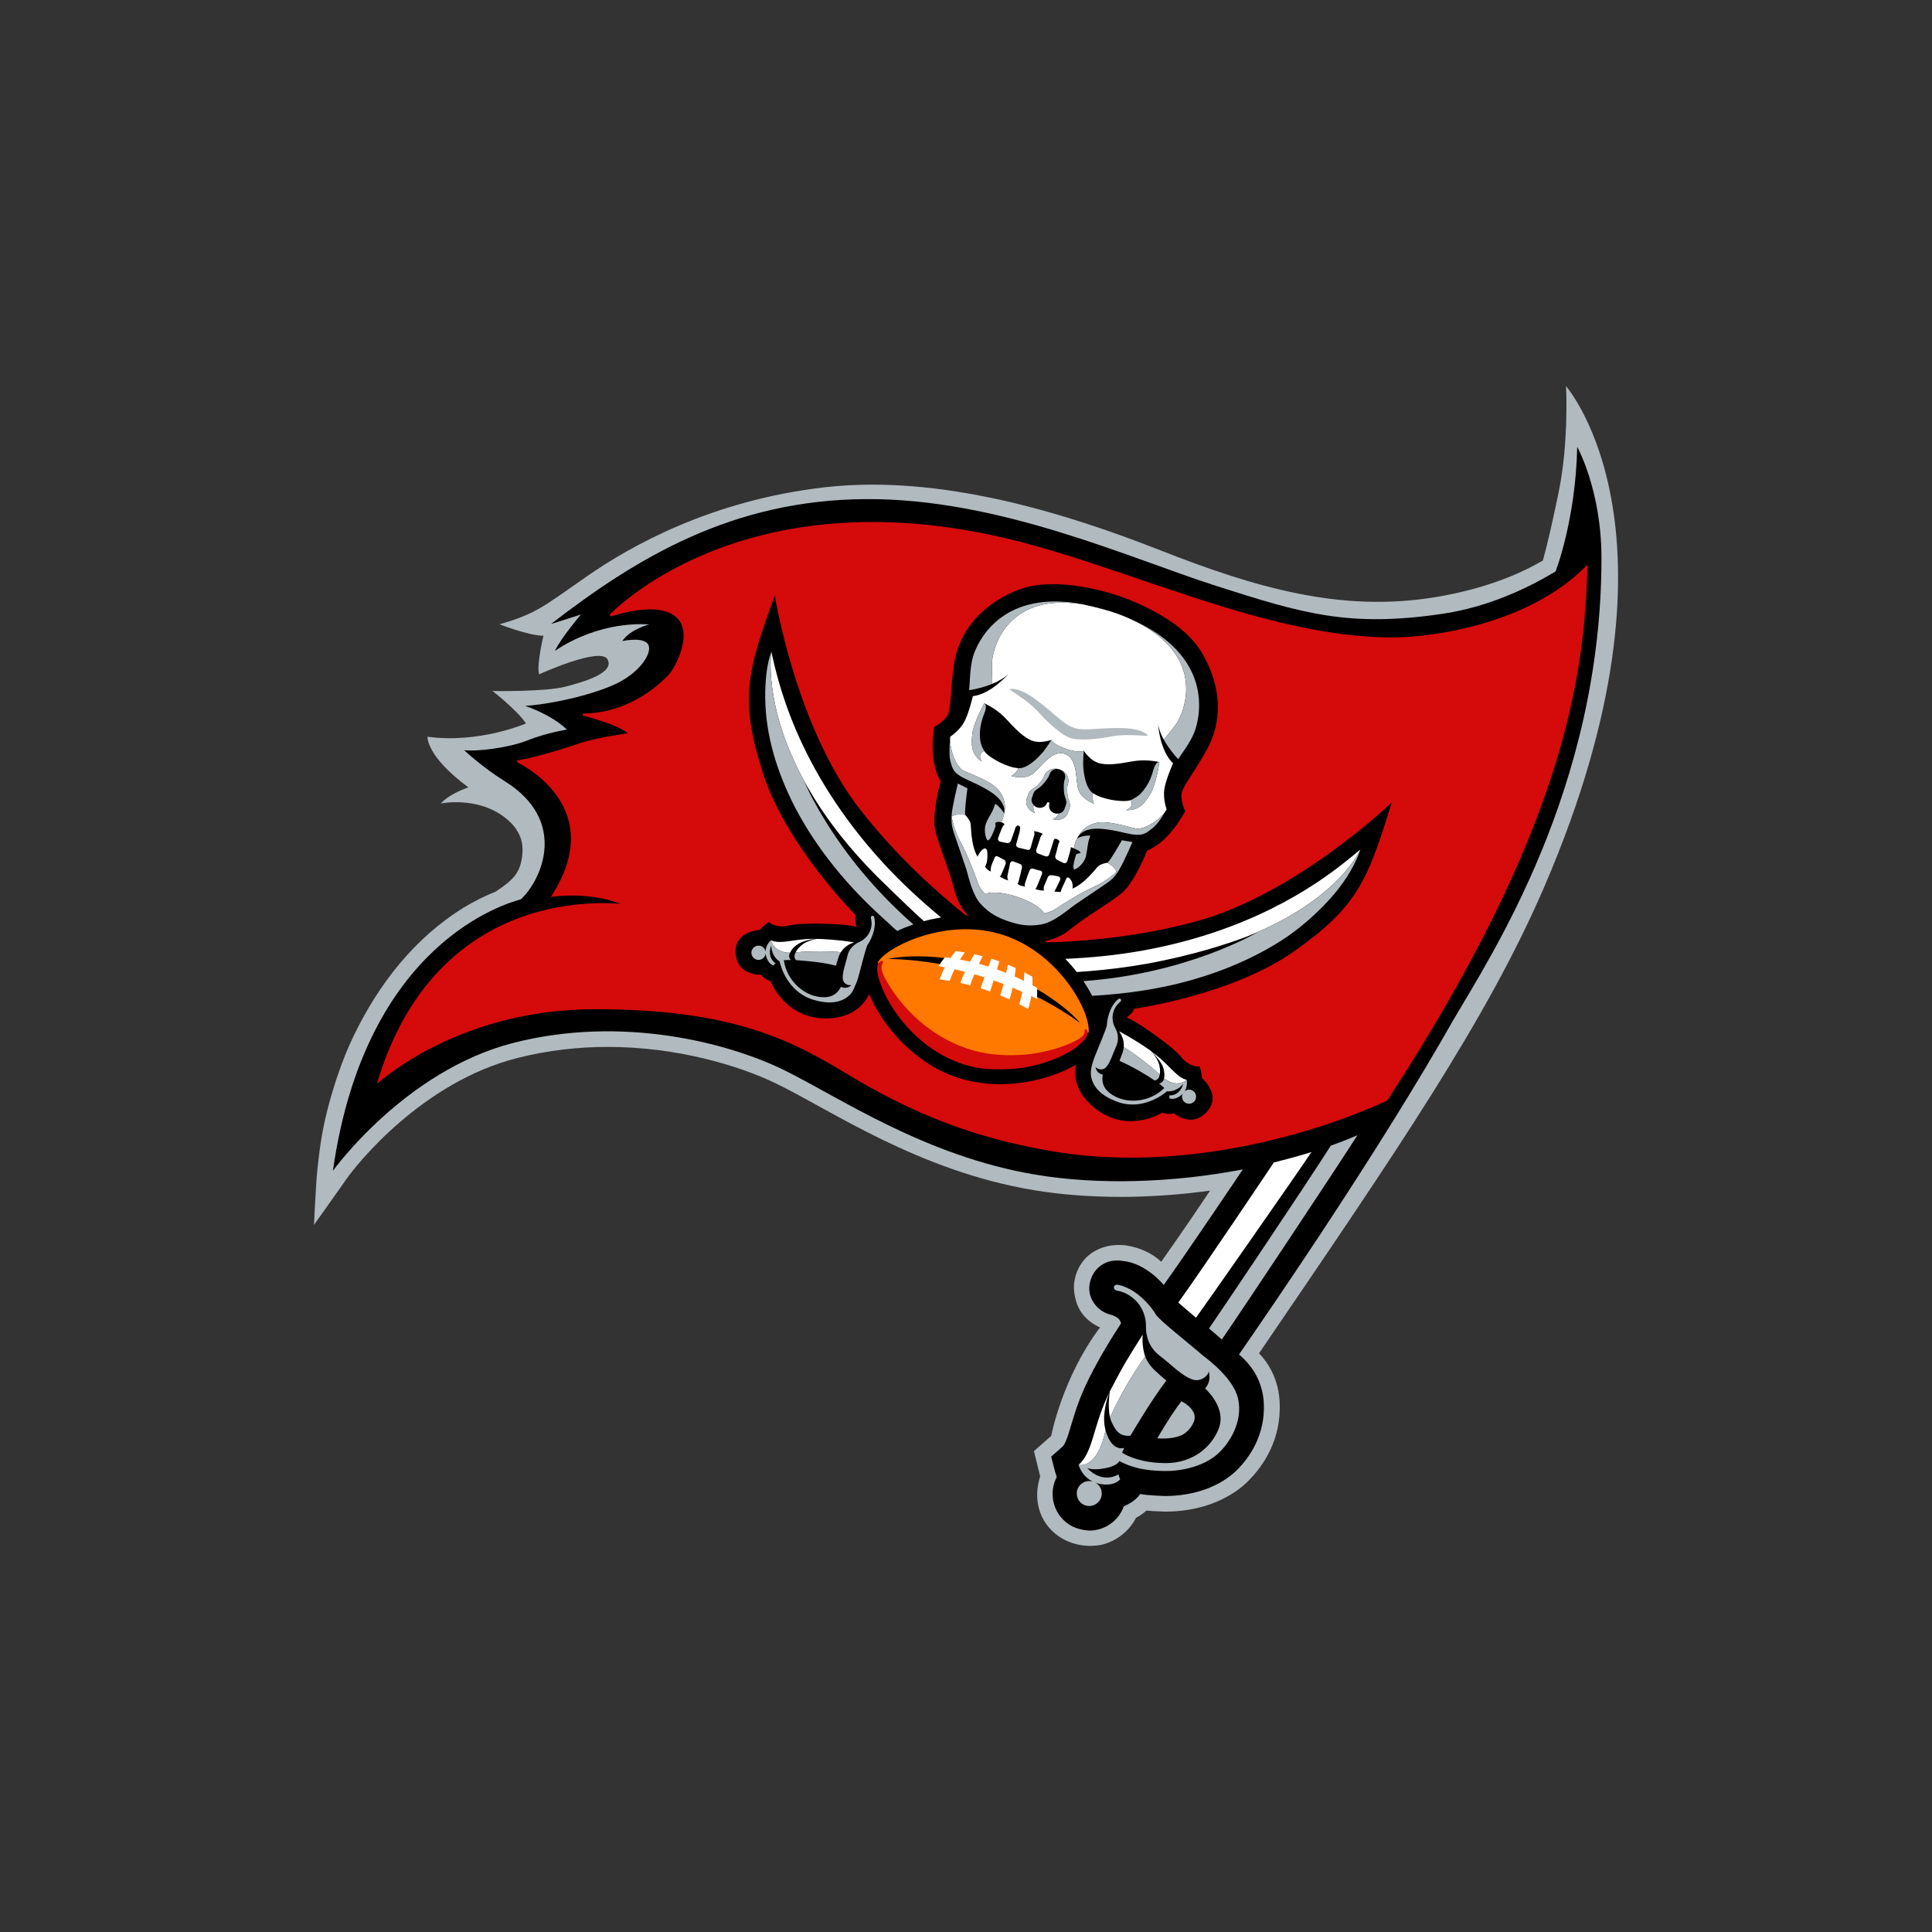
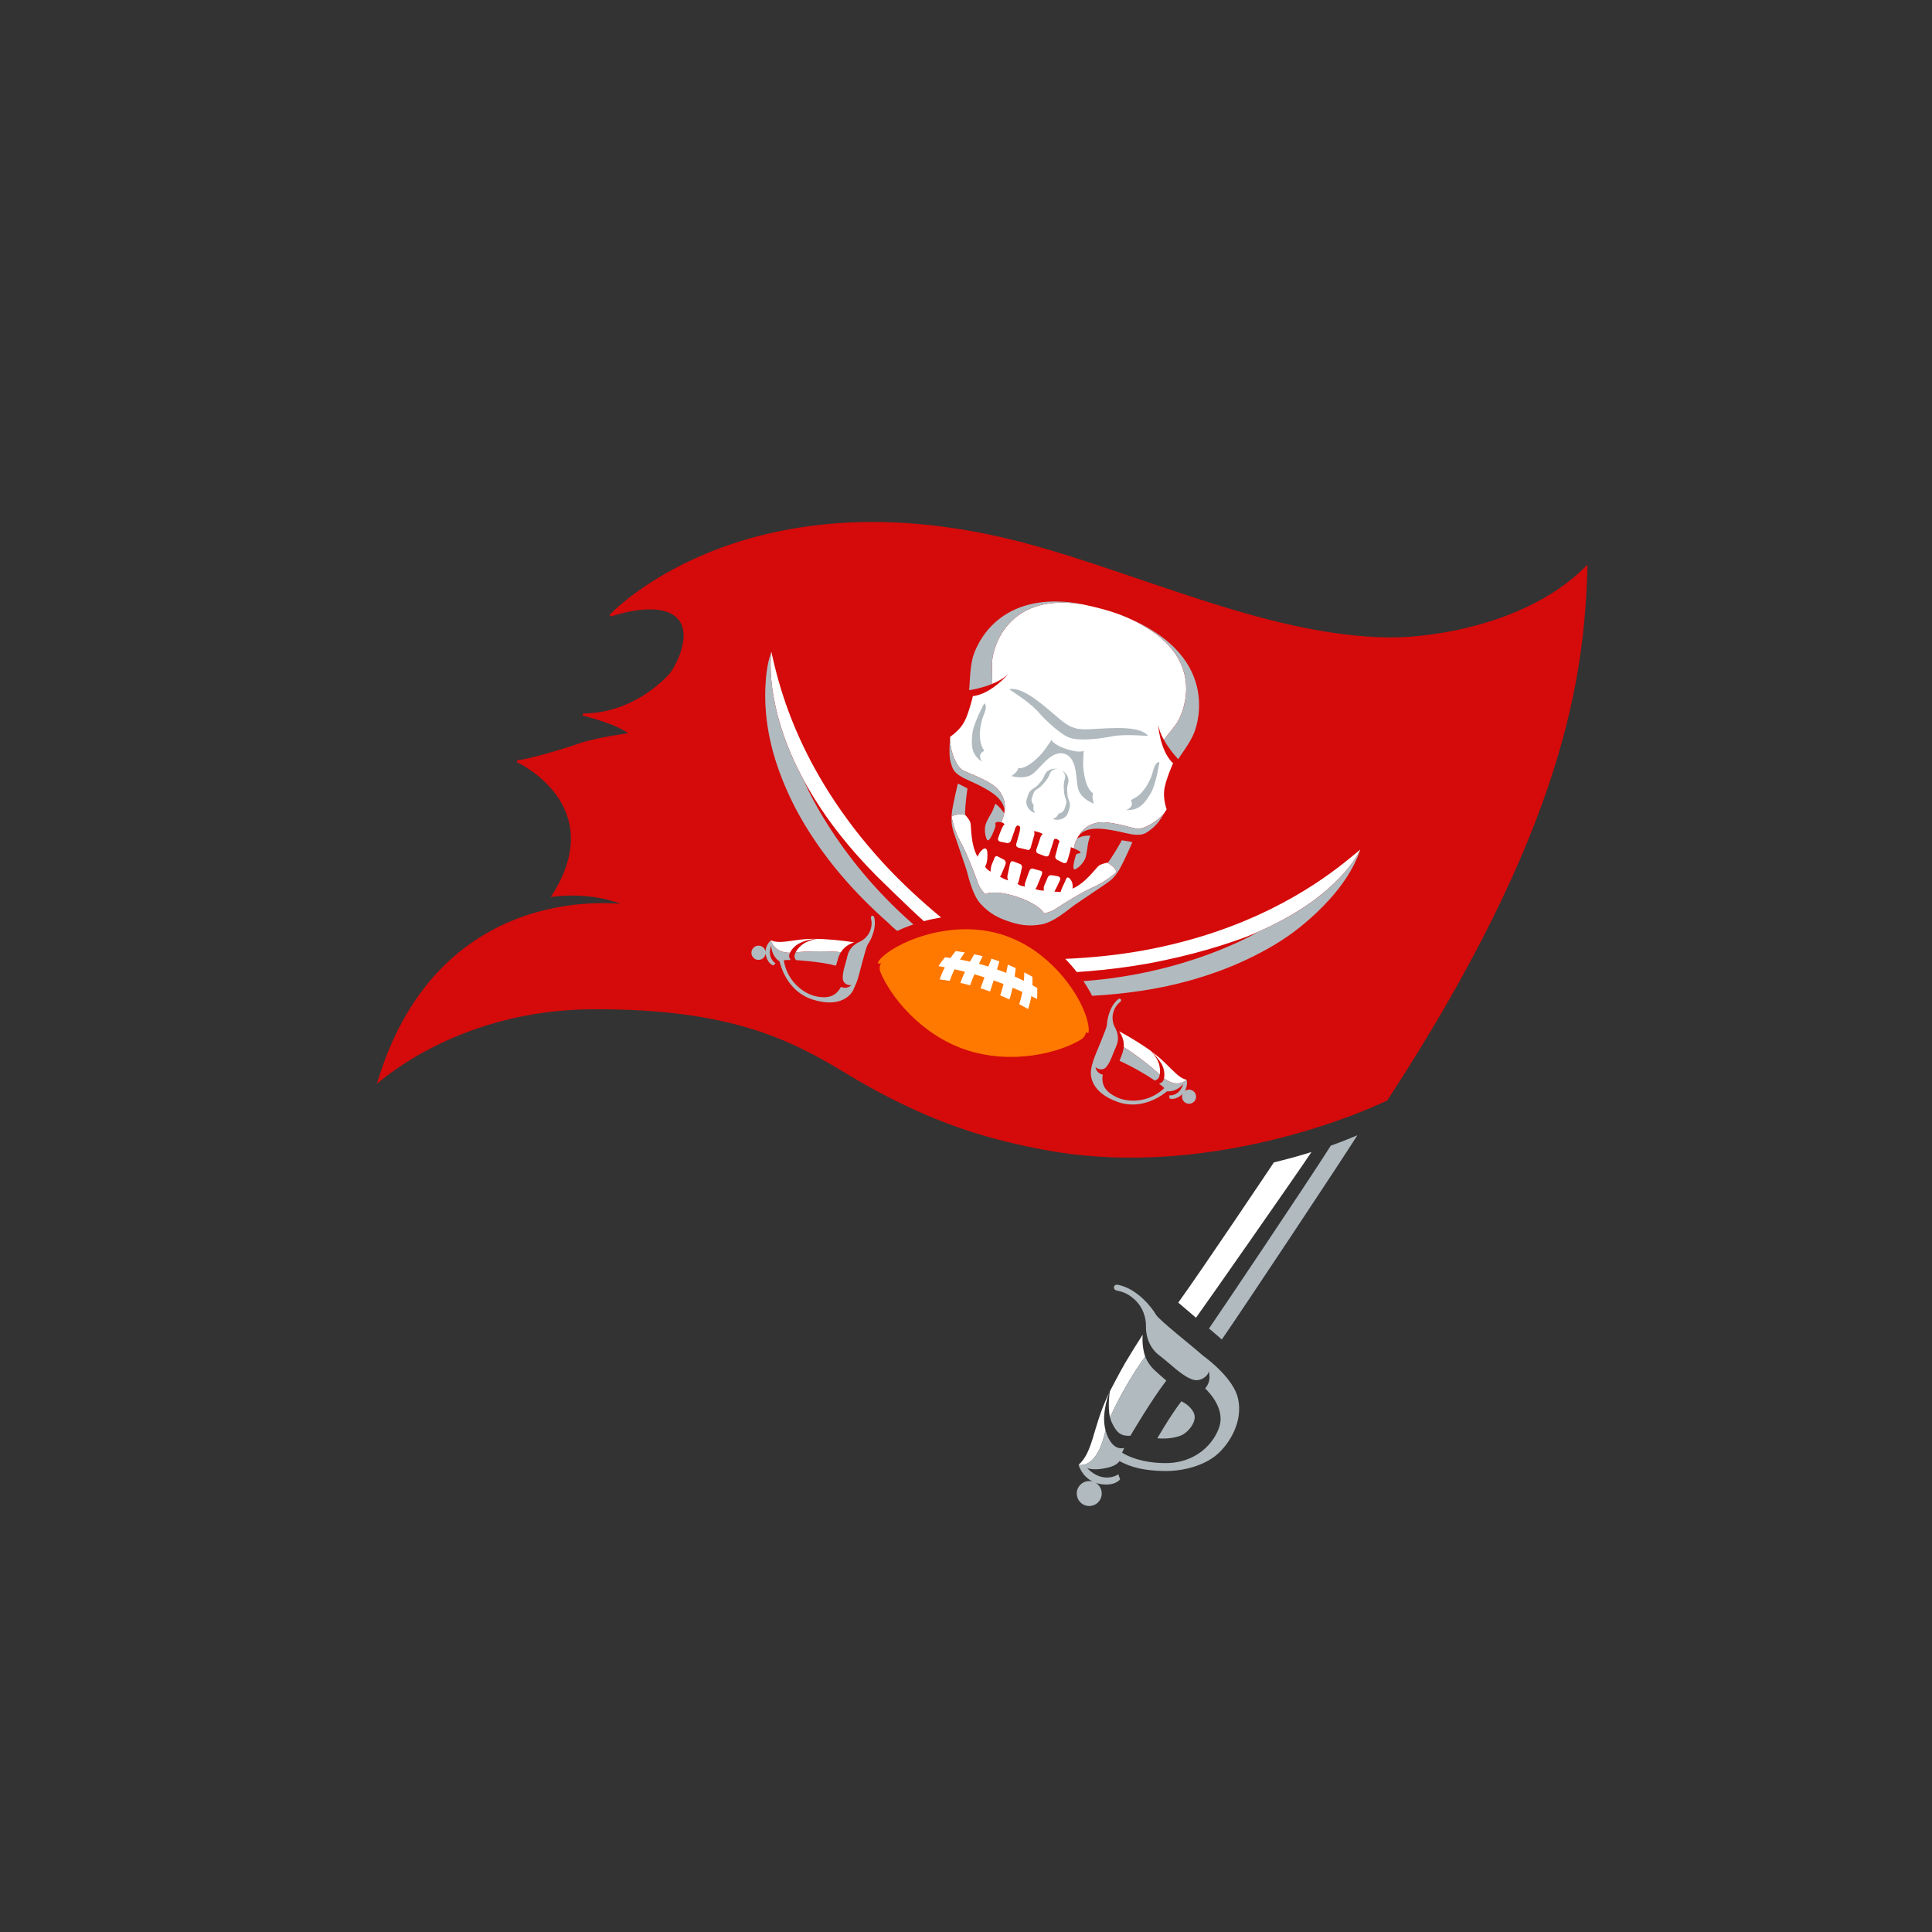
<svg xmlns="http://www.w3.org/2000/svg" width="100" height="100" preserveAspectRatio="xMidYMid slice" clip-rule="evenodd" fill-rule="evenodd" viewBox="0 0 560 400">
  <rect x="0" y="0" width="560" height="400" fill="#333333" stroke="none" />
-   <path d="m404.23 79.941s.63 11.512-1.545 22.05c-2.1 10.183-3.257 14.063-3.257 14.063-4.446 2.606-11.644 5.814-22.165 7.564-19.638 3.274-37.458-2-56.914-9.639-19.45-7.636-45.489-15.862-69.647-13.089-23.422 2.691-40.179 12.177-49.091 18.364-8.91 6.181-10.55 7.815-18.187 9.999 0 0 6.003 2.363 9.094 2.363 0 0-1.456 6.009-.911 8.003 0 0 12.728-5.819 14.183-3.091 1.456 2.73-4.547 4.552-8.726 5.637-4.18 1.095-15.097.905-15.097.905s5.12 3.963 6.927 6.715c0 0-9.65 4.202-20.382 2.746 0 0-.356 3.975 8.465 10.483-1.879.672-4.257 1.761-5.73 3.335 0 0 9.243-1.907 15.053 4.562 1.528 1.918 2.028 3.636 1.856 5.804-.316 3.93-1.824 5.43-5.526 7.876-2.117.862-4.369 1.939-6.541 3.268-10.222 6.286-17.697 15.847-22.944 26.766-2.273 4.732-4.091 10.226-5.374 15.215-1.284 5.013-1.757 9.462-2.057 12.243-.301 2.773-.712 11.516-.712 11.516s4.586-6.425 6.736-9.505c2.141-3.068 15.703-20.121 35.456-25.063 6.321-1.606 12.612-2.278 18.626-2.278 14.457-.011 27.37 3.913 35.013 7.654 11.095 5.369 29.32 18.043 53.215 22.005 5.624.928 11.688 1.388 17.974 1.388 6.031 0 12.273-.439 18.509-1.29-3.524 5.259-6.903 10.173-10.116 14.724-3.256-3.1-7.675-3.424-7.675-3.424-5.358-.506-8.043 2.757-8.043 2.757-1.083 1.172-1.896 2.696-2.212 4.492-.379 1.661.072 3.596.384 4.579 1.021 3.246 3.795 4.725 4.873 5.198-7.831 10.433-10.105 22.444-10.105 22.449l-3.574 3.153 1.29 5.225c-1.99 6.408 1.134 11.217 5.187 13.207 4.112 2.023 7.954.85 7.954.85 2.417-.678 4.608-2.202 6.098-4.437.227-.339.428-.684.605-1.028.835-.449 1.551-.955 2.163-1.5 1.129.127 4.019.216 4.019.216 5.925-.049 11.718-1.727 16.136-5.48 3.48-3.112 7.31-8.42 7.444-15.674 0-1.362.25-6.853-4.285-11.639 28.62-42.02 47.202-69.073 59.063-96.6 31.426-72.959 4.619-103.379 4.503-103.639" fill="#b1babf" />
-   <path d="m406.546 92.505c-.316 15.218-4.486 25.819-4.486 25.819-5.958 3.568-14.089 7.376-23.378 8.755-19.403 2.867-28.936-.034-46.906-5.781-17.96-5.747-44.913-18.148-72.575-17.964-27.669.178-47.42 12.19-65.11 25.853.271-.083 4.613-1.439 6.18-1.956 0 0-4.129 4.846-5.386 7.543 0 0 8.232-6.153 19.532-5.497 0 0-3.93.983-5.569 3.441 0 0 4.586-.99 5.403.816.823 1.801-1.962 5.897-7.037 8.188-5.074 2.295-13.267 4.096-18.509 4.424 0 0 5.247 1.64 8.683 4.914 0 0-4.002.572-8.353 2.29-3.624 1.435-10.156 2.295-12.941 1.968 0 0 3.814 3.569 8.355 6.387 13.296 8.249 7.681 20.477 3.401 24.484-2.818.799-32.192 8.793-38.924 56.215 0 0 14.885-20.765 37.424-26.501 22.545-5.737 44.4 0 55.872 5.596 11.472 5.603 29.231 17.893 52.314 21.723 12.695 2.107 27.981 1.723 42.776-1.106-.239.367-11.527 17.159-16.379 23.929 0 0-3.602-4.524-8.478-4.975 0 0-2.045-.411-3.701.451v.006c-1.462.672-2.713 2.112-3.119 4.107-.411 2.023.322 3.591 1.278 4.702.911 1.062 2.057 1.6 2.985 1.85.829.201 1.979.706 2.196 1.801-2.223 3.424-5.27 8.372-7.465 13.152-1.723 3.763-2.547 6.992-3.236 9.166-.65 2.229-1.227 3.102-1.417 3.212l-2.34 2.062s.896 3.619 1.151 4.225c-.568 1.079-.85 2.268-.856 3.441v.066c0 2.458 1.212 4.869 3.413 6.321 1.718 1.184 4.202 1.256 4.202 1.256 2.451 0 4.858-1.212 6.308-3.391.35-.527.619-1.083.812-1.64 1.763-.716 2.846-1.718 3.407-2.54 1.307.301 5.109.417 5.264.417 5.314-.038 10.349-1.562 14.034-4.702 2.962-2.651 6.198-7.187 6.302-13.262 0-1.085.329-6.798-5.157-11.334 4.74-6.853 10.565-15.396 16.691-24.662 11.389-17.259 20.704-32.255 27.792-44.774 7.416-12.729 30.616-47.698 30.566-95.577-.023-13.951-5.019-22.912-5.019-22.912l-.001-.003z" />
  <path d="m367.874 132.195c-26.696-.161-55.609-15.18-81.26-20.906-54.056-12.061-80.247 16.164-80.261 16.176.006-.006 8.76-3.191 13.173-.323 4.797 3.119.566 11.161-.979 12.767-4.435 4.619-10.811 8.033-17.854 8.033 0 0 7.454 1.79 9.866 4.007 0 0-6.914.905-10.683 2.212-3.763 1.312-11.133 3.441-12.767 3.441 0 0 19.416 8.876 7.365 27.837 0 0 8.427-1.29 15.447 2.079 0 0-38.465-6.209-51.476 36.244 4.903-4.041 20.304-14.907 44.285-15.025 28.947-.127 41.366 6.531 52.866 13.496 17.53 10.627 30.786 13.773 40.859 15.653 28.943 5.403 58.009-4.331 70.601-10.2 36.558-56.013 40.766-87.647 41.387-110.238-11.811 11.889-31.606 14.801-40.576 14.746" fill="#d50a0a" stroke="#d50a0a" stroke-width=".438" />
-   <path d="m327.463 190.815c-11.845 3.185-23.162 4.102-30.727 4.302l-.362-.267c1.818-.371 3.524-1.106 5.009-2.295 3.763-3.013 7.931-5.302 10.722-7.526 2.801-2.223 5.397-8.933 5.397-8.933 4.696-1.801 7.887-8.177 7.887-8.177s-.74-1.411-.807-3.129c-.072-1.723 2.607-4.63 5.391-9.788 2.785-5.153 3.397-12.211-1.206-19.965-4.579-7.715-17.214-11.688-17.325-11.722-.11-.04-12.584-4.486-20.886-1.095-8.349 3.407-12.118 9.399-13.008 15.191-.888 5.791-.511 9.726-1.6 11.06-1.095 1.329-2.534 2.013-2.534 2.013s-1.295 7.009 1.362 11.266c0 0-1.979 6.921-1.09 10.383.89 3.458 2.829 7.798 4.014 12.468.477 1.89 1.439 3.54 2.701 4.947l-.405-.006c-5.928-4.728-14.438-12.315-22.004-22.047-13.256-17.051-17.575-44.191-17.575-44.191-5.825 15.93-7.293 21.533-2.496 36.64 4.797 15.108 19.265 29.559 19.265 29.559-.35.84.161 2.384.161 2.384s-2.112-.644-8.482-.655c-6.37-.017-5.158.667-7.109.562-1.951-.106-2.507-.912-2.507-.912-.983.49-1.905 1.623-1.905 1.623-.929.1-5.492.623-5.009 5.103.489 4.48 5.17 4.202 5.17 4.202.845.968 2.072 1.379 2.072 1.379s2.763 7.298 10.728 7.643c6.921.299 9.154-3.92 9.622-5.031.178.422.379.856.589 1.295 1.407 2.874 3.564 6.064 6.482 8.955 2.913 2.884 6.603 5.486 11.061 6.988 6.786 2.256 13.618 1.561 18.97-.117 1.985-.623 3.918-1.428 5.721-2.462-.312 1.506-.634 5.869 4.702 9.548 6.558 4.53 13.161.373 13.161.373s1.229.417 2.49.15c0 0 3.568 3.047 6.658-.233 3.085-3.28-.233-6.448-.911-7.088 0 0-.062-1.462-.551-2.445 0 0-.922.305-2.545-.784-1.623-1.095-.244-.905-5.331-4.736-5.092-3.829-7.164-4.596-7.164-4.596s1.339-.922 1.566-1.801c0 0 20.261-2.797 33.2-11.951 12.934-9.16 15.146-14.519 20.104-30.737 0 0-19.816 19.042-40.677 24.656" />
  <path d="m287.829 193.844c-11.022-3.695-22.973 1.766-25.6 5.084-.106.136-.206.277-.291.427l-.032.058c.777-.637 1.638-.76 1.638-.76-1.364.631-1.304 1.994-1.071 2.499 1.987 4.862 8.194 12.847 17.535 15.982 9.516 3.192 19.399.61 23.826-2.181.516-.364 1.198-1.284.533-2.54 0 0 .52.531.791 1.381.116-.826-.065-1.997-.524-3.367-1.775-5.28-7.69-13.522-16.81-16.583" fill="#ff7900" stroke="#ff7900" stroke-width=".438" />
  <path d="m300.189 124.766c-12.245-.155-14.754 9.837-14.803 12.451-.038 2.105.1 3.53.034 4.374 1.244-.511 2.444-1.175 3.362-2.057-.212.244-3.67 4.18-7.364 4.597 0 0-.812 3.56-1.802 5.36-.977 1.806-2.892 3.04-2.892 3.04-.184 2.544 1.187 6.23 2.715 6.996 1.524.767 5.596 2.11 7.179 3.915 1.579 1.806 1.625 3.725 1.258 5.086-.117.561-.363 1.226-.558 1.71l.133.032c.333.117.52.347.513.469 0 0-.178.109-.311.315-.128.205-.35.734-.411.88-.223.549-.384.994-.575 1.545l-.011.049c-.176.528.356.712.356.712l.061.021c.428.078.891.174 1.368.274 0 0 .64.117.856-.456.205-.606.384-1.107.611-1.713l.044-.104v-.006l.017-.038s.14-.418.202-.668c.055-.233.299-.634.521-.634.233 0 .549.113.515.585-.034.473-.127.784-.144.839l-.011.066c-.21.744-.64 2.311-.64 2.311-.205.6.453.788.453.788.4.112.997.206 1.42.333l.082.017s.501.164.679.097c.182-.068.299-.347.333-.436.028-.089.695-2.417.767-2.667.051-.189.028-.566-.072-.782.034.004.64.112.979.223.284.1.661.25.85.394-.289.144-.477.623-.494.689l-.014.023-.143.455-.706 2.102c-.034.172-.068.599.432.788l.08.028c.417.155.943.343 1.332.498 0 0 .128.049.291.049.193 0 .432-.072.542-.405.1-.305.33-.983.529-1.6.195-.61.373-1.165.378-1.233.006-.116.143-.336.226-.408.227-.017.395.02.552.097.182.089.393.316.477.4-.123.21-.318.751-.367 1.045-.04.25-.333 1.32-.472 1.82l-.044.141-.011.055-.006.038c-.079.517.421.778.421.778.445.212.871.418 1.261.613l.061.021s.534.172.712-.356l.021-.038c.179-.556.321-1.017.474-1.583l.121-.469.023-.121c.01-.04.088-.316.11-.489l.011-.234.64.268c.14-1.168.64-2.042.64-2.042.112-.267.273-.494.445-.7l-.011.006c.638-1.1 1.8-2.187 3.728-2.587 2.351-.483 6.405.894 8.089 1.206 1.483.271 4.246-1.341 5.824-3.202l.487-.767s-.788-2.139-.481-4.172c.311-2.028 1.806-5.367 1.806-5.367-2.779-2.633-3.099-8.113-3.099-8.113.172 1.111.621 2.224 1.204 3.269.489-.74 1.437-1.747 2.494-3.214.75-1.049 2.118-3.893 2.118-7.371 0-3.956-1.768-8.742-8.208-12.659l-.072-.044-.244-.147c-.829-.5-1.651-.938-2.422-1.31-.356-.172-.702-.326-1.029-.476-.333-.145-.648-.281-.949-.404l-.651-.253-.449-.174c-.494-.184-.908-.316-1.207-.411l-.176-.061c-.611-.195-2.952-.901-5.868-1.507-1.484-.253-2.854-.378-4.12-.394zm-60.496 10.182s-1.769 11.057 6.813 26.777l.614 1.107c.402.652.905 1.529 1.553 2.59 3.109 4.979 7.244 10.33 12.779 15.903.018.017 6.899 6.806 9.832 9.391 1.135-.311 2.327-.566 3.561-.767-4.086-3.38-8.112-7.08-11.793-11.067-18.606-20.156-22.161-38.901-23.357-43.934h-.001zm39.045 33.669c-.597.007-1.302.106-1.737.469 0 0 .504 2.786 1.869 5.234 1.363 2.448 2.988 6.745 3.591 8.48.247.713.729 1.521 1.519 2.331 1.084-.603 3.742-.414 6.635.559 2.769.931 4.931 2.296 5.552 3.403.995-.184 1.783-.515 2.364-.901 1.529-1.021 5.412-3.468 7.981-4.597 2.564-1.13 4.647-3.047 4.647-3.047-.21-.916-1.452-1.692-1.878-1.937-.256.047-1.268.25-1.776.624-.58.428-2.693 3.568-5.457 4.749.261-1.555-.743-2.358-1.001-2.33-.256.03-.46.64-.513.794-.054.157-.587 1.206-.77 1.699-.182.494-.127.532-.127.532-.445-.011-.89-.037-1.329-.072.422-.798.802-1.591 1.158-2.382.257-.661-.448-.802-.448-.802l-.006-.006c-.394-.061-.786-.128-1.18-.202h-.044c-.493-.088-.791.222-.854.411l-.15.373c-.179.436-.374.871-.562 1.308l-.028.073c-.223.551-.035 1.01-.035 1.01-.154-.01-.52.003-1.137-.119-.292-.058-.683-.232-.683-.232.217-.178.35-.515.35-.515h.003l1.001-2.451s.24-.644-.179-.767c-.566-.141-1.13-.298-1.69-.466-.425-.09-.61.261-.657.374l-.289.729-.642 1.837-.003.021c-.133.393-.031.764-.031.764s-.544-.112-.83-.188c-.288-.076-.719-.377-.719-.377.069-.072.152-.267.212-.405.261-.912.507-2.053.726-3.006.016-.134.02-.529-.381-.698-.477-.175-.955-.359-1.423-.552-.417-.131-.599.21-.664.414-.189.863-.412 1.896-.555 2.645-.059.525.179.894.179.894-.22-.055-.668-.249-1.027-.4-.234-.099-.755-.442-.755-.442.267-.024.419-.59.419-.59.298-.614.496-1.149.729-1.731l.03-.08.02-.052c.23-.618-.202-.946-.273-.998-.62-.309-1.317-.676-1.324-.676-.354-.189-.592.064-.666.306-.247.696-.631 1.326-.764 2.091-.062.433-.028.738-.028.738-.846-.402-1.155-1.039-1.155-1.039.201-.241.47-1.094.477-1.892.008-.799.058-1.545-.315-1.809-.374-.265-.995.405-1.316.88-.318.473-.394.75-.394.75v.061c-1.501-2.605-1.292-6.395-1.492-7.09-.208-.692-1.087-1.617-1.087-1.617s-.491-.086-1.09-.08l.004-.003zm82.906 7.259c-.021.041-.707.607-1.812 1.502-.474.391-.993.812-1.581 1.278-6.439 5.085-19.865 14.23-41.733 18.16-5.301.952-10.7 1.474-15.96 1.707.866.895 1.658 1.805 2.379 2.729 0 0 2.3-.167 2.618-.193 3.969-.333 7.937-.816 11.858-1.525 9.7-1.751 17.034-4.23 20.518-5.539.815-.322 1.591-.652 2.352-.983 17.135-7.433 21.255-16.895 21.359-17.137l.001.001zm-113.266 18.499c-1.265.006-2.53.131-3.783.306-1.11.154-2.176.347-3.202.339-.326-.001-.641-.025-.946-.083-.288-.054-.568-.136-.843-.253.011.045.609 2.575 3.951 2.575l.169-.295c.319-.604.947-1.18 1.535-1.522l.017-.011c1.027-.617 2.638-.993 3.657-1.048zm.709.008c-.908.175-1.95.503-2.68.981-.846.549-1.394 1.234-1.682 1.82 2.773-.328 8.029-.26 9.357-.03l.03-.031c.767-1.211 1.902-1.752 2.728-2.026-1.375-.219-2.986-.404-4.372-.527-.689-.062-1.378-.11-2.069-.144-.438-.021-.875-.035-1.313-.044zm28.789 2.518c-.384.465-.746.945-1.086 1.439-.385-.055-.768-.104-1.145-.148l-.113.143c-.325.408-.64.829-.94 1.264l-.287.425c.435.075.877.154 1.32.24-.419.803-.779 1.641-1.063 2.512.688.086 1.375.185 2.06.304.287-.827.626-1.625 1.008-2.399.707.155 1.425.325 2.146.507-.343.754-.659 1.526-.94 2.32.676.148 1.354.309 2.021.487.274-.775.569-1.536.875-2.283.692.198 1.387.409 2.087.631-.268.748-.535 1.505-.796 2.273.661.205 1.316.426 1.968.661.254-.77.5-1.538.737-2.297.693.244 1.374.497 2.046.757-.206.781-.432 1.566-.682 2.352.641.261 1.276.541 1.906.832.254-.808.473-1.62.654-2.431.686.287 1.357.58 2.016.88-.162.854-.373 1.703-.644 2.543.616.319 1.226.654 1.823 1.001.302-.877.524-1.771.674-2.676.405.196.803.397 1.197.596l.021-.452c.024-.522.028-1.042.017-1.559l-.006-.275c-.328-.189-.661-.374-1.001-.561.024-.585.023-1.172-.003-1.759-.563-.321-1.12-.624-1.675-.912-.01.582-.041 1.169-.09 1.754-.618-.306-1.252-.609-1.903-.899.086-.58.16-1.161.216-1.737-.545-.256-1.087-.491-1.631-.717-.102.565-.216 1.135-.339 1.71-.623-.251-1.258-.493-1.906-.723.168-.563.329-1.123.486-1.673-.542-.196-1.089-.378-1.641-.549-.208.534-.414 1.076-.62 1.627-.658-.205-1.312-.394-1.961-.568.25-.535.505-1.062.767-1.577-.568-.145-1.145-.28-1.733-.405-.305.497-.6 1.007-.885 1.528-.698-.158-1.389-.298-2.07-.422.316-.507.651-1 1.001-1.478-.616-.103-1.244-.199-1.886-.281zm33.826 16.605c.491.713 1.082 1.882.966 3.307 1.192.617 5.426 3.731 7.44 5.669.123-.642.1-1.519-.246-2.468-.292-.823-.925-1.71-1.545-2.399l-.24-.179c-.634-.455-1.286-.888-1.944-1.31-.919-.59-1.851-1.158-2.799-1.704-.449-.258-.904-.51-1.357-.764l-.275-.151zm6.724 4.181c.04.034 1.898 1.992 2.304 3.061.244.603.38 1.353.34 2.005-.01.179-.037.34-.069.49l.008.014.347.249c.185.124.378.233.576.336.313.161.64.287.981.37.244.059.515.096.767.096.733 0 1.415-.285 1.994-.719l.028-.02c-.282-.069-.551-.167-.808-.292-.281-.138-.552-.315-.819-.513-.353-.264-1.395-1.245-1.646-1.501l-1.035-1.028c-.419-.414-1.33-1.258-1.757-1.581-.093-.069-1.213-.967-1.213-.967zm33.103 20.827-.217.071c-2.484.778-5.011 1.454-7.567 2.077-.145.219-3.819 5.707-8.095 12.025v.003c-4.274 6.316-9.151 13.462-11.698 17 .123.106 3.557 3.044 3.668 3.133.689-.928 6.032-8.543 11.519-16.406v-.003c2.744-3.931 5.524-7.923 7.777-11.175v-.003c2.252-3.25 3.979-5.758 4.613-6.72v-.003zm-34.943 37.833-.167.249c-1.172 1.823-2.327 3.657-3.427 5.524-1.056 1.79-3.13 5.791-3.208 5.946-.011.083-.515 3.067.04 5.383l.006-.014-.003.02c3.421-7.533 7.272-12.568 7.277-12.572-.702-2.067-.565-4.15-.518-4.534zm-6.892 11.912-.448.929c-3.044 6.658-2.951 11.446-5.935 14.089l.202.042c.801.106 3.824-.011 5.385-7.184v-.006c-.106-.4-.195-.813-.25-1.264-.261-2.073.371-4.915 1.034-6.571v-.003l.011-.032z" fill="#fff" />
-   <path d="m282.567 220.936c-6.79-1.229-12.897-5.411-17.256-11.817-2.674-3.93-4.26-8.757-3.194-9.722.469-.424.664-.4.421.054-.401.75-.215 1.785.586 3.254 4.276 7.844 11.927 13.702 20.063 15.361 6.401 1.305 13.964.386 19.431-2.364 1.523-.766 2.106-1.383 2.12-2.242.006-.319.02-.321.196-.016.451.771-.939 2.486-3.141 3.877-2.521 1.593-6.199 2.921-9.804 3.537-2.605.445-7.185.483-9.423.078z" fill="#d50a0a" stroke="#d50a0a" stroke-width=".353" />
-   <path d="m283.777 145.627s-2.27 4.158-2.471 6.314c-.205 2.162-.35 4.181 2.005 5.764-.072-.1-.976-1.401.179-2.078l.133-.089.121-.088c.006 0 .263.359.429.527 1.245 1.204 4.472 2.944 6.579 3.05l.049.011s.041.674-1.394 1.629c0 0 2.313.737 4.052-.217 1.744-.956 4.048-5.316 6.982-4.366 2.912 1.017 2.122 5.882 2.934 7.694.784 1.761 2.961 2.567 3.094 2.612-.555-1.618-.121-2.135-.121-2.135l.04.017c1.74 1.189 5.361 1.747 7.084 1.535.229-.027.657-.162.668-.162l.006.006.088.289c.528 1.295-1.121 1.773-1.121 1.773 2.849.155 3.939-1.545 5.085-3.389 1.151-1.84 1.845-6.53 1.845-6.53l-.008-.017s-2.21-.556-4.733-.267c-.239.027-.477.062-.723.102-2.806.511-5.425.936-7.22.33-.589-.195-1.1-.527-1.533-.888l-.021-.021-.332-.301v-.006c-.594-.572-.984-1.111-1.067-1.233l-.035-.044c-1.306.672-6.076-.929-6.682-2.245 0 0-.736.244-1.658.356v.006l-.449.032-.028.006c-.561.028-1.179-.018-1.762-.212-1.795-.6-3.623-2.522-5.556-4.623-.168-.178-.339-.349-.517-.515-1.778-1.694-3.795-2.578-3.924-2.628l.017.021-.034-.021zm14.484 13.524c-.946.062-1.758.609-2.046 1.45-.239.722-.638 1.154-1.155 1.727v.004l-.017.023c-.395.473-.7.652-1.079.897-.367.222-.884.616-1.089 1.271l-.295.877c-.395 1.179.384 2.501 1.734 2.957 0 0-.589-.733-.295-1.61l.011-.04c.189.195.412.361.69.455.867.289 1.782-.114 2.043-.904.044-.128.189-.202.328-.157.14.049.219.193.174.328-.265.784.215 1.661 1.076 1.95.278.089.558.088.819.055l-.014.035c-.294.873-1.204 1.106-1.204 1.106v.006c1.356.45 2.779-.134 3.174-1.317l.295-.877c.233-.645.048-1.275-.103-1.669-.15-.422-.289-.748-.316-1.365v-.01l-.006-.023c-.056-.767-.11-1.346.128-2.069.378-1.128-.316-2.391-1.572-2.896l-.162-.061-.144-.038c-.33-.093-.661-.126-.976-.104zm-29.514 38.861c-1.984.059-3.658.261-4.891.535 2.978.027 6.665.328 10.721 1.051.301-.435.613-.856.938-1.262-2.485-.297-4.782-.381-6.768-.323zm25.995 6.81c.011.515.007 1.035-.017 1.557 3.564 1.814 6.597 3.726 8.931 5.446-1.593-1.896-4.717-4.544-8.914-7.004z" />
  <path d="m298.353 124.526c-12.814.055-16.457 9.592-16.996 11.775-.572 2.323-.566 5.267-.7 6.6 0 0 2.463-.349 4.763-1.31.066-.844-.072-2.268-.032-4.373.055-2.885 3.105-14.753 18.924-12.057l-.078-.017c-.517-.106-1.049-.212-1.6-.306-1.528-.216-2.952-.311-4.28-.311zm16.29 3.915c.772.373 1.594.813 2.422 1.313l.246.143.071.045c6.44 3.917 8.208 8.702 8.208 12.657 0 3.479-1.368 6.324-2.118 7.375-1.056 1.467-2.004 2.471-2.494 3.209.89 1.607 2.073 3.041 2.951 4.002.75-1.217 2.46-3.351 3.321-5.512h.003c.949-2.406 4.6-14.991-11.964-22.959l-.645-.273zm-74.952 6.505-.107.318c-.719 2.118-.988 4.429-1.106 6.652-.199 3.76.152 7.543.949 11.221.846 3.908 2.198 7.674 3.855 11.307 1.696 3.719 3.793 7.249 6.128 10.601 2.876 4.129 6.156 7.972 9.713 11.53 1.526 1.526 3.102 3.003 4.719 4.434.198.176 1.816 1.789 1.977 1.713 1.01-.481 2.112-.926 3.284-1.334-16.412-14.313-22.651-29.752-22.651-29.752-8.526-15.672-6.765-26.69-6.765-26.69zm49.796 7.687c-.185.007-.364.028-.538.072 0 .072 3.733 2.294 5.772 4.422 1.944 2.245 5.008 5.056 6.854 5.651 1.834.64 5.966.244 8.877-.371 2.928-.473 7.275.017 7.275-.045-1.795-2.222-7.906-1.588-11.351-1.428-2.985.233-3.879-.209-4.085-.287-.199-.056-1.185-.246-3.435-2.234-2.479-2.069-6.584-5.88-9.369-5.781zm-5.706 2.992s-2.27 4.161-2.471 6.317c-.205 2.16-.35 4.175 2.002 5.76-.079-.112-.969-1.399.182-2.074l.133-.089.121-.096c.023-.023-.4-.755-.428-.81-.666-1.613-.51-3.618-.093-5.234.121-.473.265-.938.449-1.394 0 0 .723-1.562.306-2.189l-.155-.164-.01-.006-.037-.021zm-7.054 6.905s-.145 1.416-.145 2.844c0 .572.018 1.152.079 1.635.034.244.078.467.127.657.439 1.512.489 2.467 3.762 3.906 1.117.489 2.224 1.01 3.284 1.61 1.59.901 3.303 1.964 3.963 3.77l.014.049c.178.456.196 1.022.075 1.49.356-1.358.304-3.256-1.261-5.046-1.584-1.806-5.659-3.15-7.181-3.915-1.528-.768-2.899-4.452-2.717-6.998zm11.158 15.96-.068-.223c-.145-.284-.393-.489-.555-.755l-.017-.023c-.356-.405-.737-.777-1.187-1.083v.017l-.011-.023s-.347 1.207-.885 2.095c-.306.511-.633 1.077-.977 1.857l-.01.032c-.674 1.747.112 3.589.295 3.599.216.017.676-.192 1.549-2.642l.095-.301c.021-.117-.017-.33-.066-.501l.011-.028c.106-.401.617-.367.94-.328l.325.055c.193-.484.441-1.149.558-1.71l.006-.04h-.001zm9.805-15.286s-.955 1.463-1.577 2.279c-.628.822-3.296 3.78-5.306 3.557h-.003s.041.672-1.394 1.627c0 0 2.311.738 4.05-.217 1.745-.956 4.052-5.315 6.988-4.366 2.912 1.018 2.119 5.882 2.931 7.695.782 1.761 2.961 2.57 3.094 2.614-.555-1.617-.119-2.135-.119-2.135h-.006c-1.74-1.039-2.09-5.013-2.095-6.042-.006-1.022.114-2.738.121-2.766-1.306.672-6.08-.928-6.684-2.245zm22.303 4.585-.225.032c-.71.25-1.077 1.933-1.077 1.933-.14.505-.312 1-.518 1.484-.473 1.089-1.128 2.149-1.956 3.012-.623.65-1.305.973-2.066 1.401l.088.289c.528 1.295-1.123 1.773-1.123 1.773 2.847.155 3.941-1.548 5.086-3.393 1.145-1.838 1.84-6.526 1.84-6.526l-.049-.006zm-21.724 1.361c-.947.064-1.761.607-2.049 1.449-.239.722-.638 1.156-1.156 1.728v.006l-.017.023c-.394.472-.698.65-1.075.894-.369.222-.884.617-1.09 1.274l-.298.877c-.394 1.179.385 2.502 1.735 2.957 0 0-.589-.733-.295-1.611l.014-.038c-.39-.405-.579-.962-.4-1.49l.308-.918c.311-.94 1.124-.854 2.074-2.043.511-.59 1.029-1.158 1.334-2.069.246-.734 1.072-1.138 1.889-.932-.33-.093-.661-.126-.976-.106zm1.274.205c.767.337 1.178 1.152.932 1.886-.305.905-.251 1.665-.195 2.448.038 1.516.733 1.94.421 2.879l-.311.919c-.176.532-.666.864-1.227.947l-.011.034c-.297.873-1.206 1.106-1.206 1.106v.006c1.356.45 2.777-.134 3.171-1.319l.295-.877c.233-.644.049-1.271-.102-1.665-.15-.422-.288-.753-.315-1.368v-.011l-.006-.023c-.055-.767-.112-1.346.127-2.067.378-1.132-.319-2.393-1.574-2.896zm-53.033 2.372c.201.366.404.736.616 1.108zm31.802.496-.011.047c-.114.469-1.032 4.276-1.243 6.125-.03.257-.03.456-.042.682.88-.713 2.816-.38 2.816-.38-.018-.134-.024-.319-.021-.541.02-1.449.419-4.456.476-4.878l.008-.049c-.47-.275-1.98-1.007-1.98-1.007zm-1.296 6.854-.016.01.013.055zm-.003.065c-.072 1.461.175 2.344.491 3.327.367 1.145 2.095 6.046 2.52 7.382l.179.618c.459 1.692 1.258 4.982 2.865 6.713 1.823 1.964 3.582 2.848 5.752 3.579l.023.006.02.008c1.084.363 2.114.633 3.198.755 1.086.121 2.231.095 3.55-.138 2.659-.472 5.703-3.202 6.848-4.013 1.148-.809 5.481-3.675 6.464-4.367.983-.695 1.805-1.275 2.813-2.979 1.011-1.71 2.72-5.68 2.72-5.68s-1.639-.323-2.182-.388l-.025.044c-.241.426-2.197 3.876-2.909 4.597l-.058.008c.426.244 1.665 1.022 1.875 1.939 0 0-2.083 1.915-4.647 3.044-2.568 1.13-6.451 3.579-7.982 4.599-.579.387-1.367.719-2.362.902-.621-1.108-2.783-2.475-5.552-3.406-2.895-.973-5.553-1.161-6.638-.558-.789-.809-1.272-1.62-1.519-2.333-.602-1.737-2.227-6.033-3.591-8.48-1.343-2.41-1.84-5.092-1.855-5.179h.001zm44.049-.799c-1.577 1.861-4.336 3.472-5.819 3.2-1.685-.312-5.741-1.689-8.092-1.204-1.933.4-3.092 1.494-3.736 2.599l.023-.016.021-.023c1.3-1.5 3.66-1.439 5.445-1.21 1.394.172 2.777.463 4.144.791 3.485.823 4.1.096 5.356-.849 1.079-.812 1.964-2.06 2.621-3.228l.038-.061zm-15.327 4.664c-1.761-.083-2.744.61-2.744.61s-.501.874-.64 2.04l.81.378c.116.066.305.138.377.256.167.239.213.335.213.335l-.483.076c-.089-.006-.491.138-.491.26-.777 2.489-.539 2.93-.356 3.047.157.099 1.891-.894 2.407-2.694 0-.011.291-1.512.35-2.107.107-.962.505-2.057.555-2.19l-.008.006.008-.017zm55.912 2.868c-.104.243-4.222 9.706-21.357 17.14l-.107.086s-14.241 8.478-35.879 10.027c.692 1.028 1.303 2.047 1.817 3.044 6.732-.377 13.544-1.313 19.983-3.099 4.116-1.142 8.167-2.591 12.032-4.415 3.891-1.837 7.707-4.033 11.062-6.739 2.189-1.766 4.239-3.671 6.12-5.761 2.588-2.875 4.953-6.298 6.23-9.979l.1-.302v-.001zm-101.074 13.729c-.181.051-.306.198-.256.486.048.287.34 1.125-.089 2.41-.429 1.289-1.394 2.121-2.344 2.537-.947.414-2.112 1.356-2.44 2.892-.325 1.536-1.155 3.558-.925 4.893.088.508.59 1.213 1.751 1.163-.792.657-1.542.606-2.15.329-.96 1.772-2.405 2.505-5.035 1.994-2.693-.522-6.103-3.104-6.81-7.462.001-.093 1.299-.086 1.418-.086h.017c-.16-.208-.33-.51-.342-.836-.004-.181.071-.414.188-.664-3.344 0-3.941-2.533-3.952-2.58 0 0-1.06.851-1.106 2.306-.116-.6-.594-1.087-1.23-1.183-.806-.123-1.562.431-1.683 1.238-.121.808.436 1.56 1.241 1.683.806.12 1.56-.432 1.682-1.238l.006-.058c.02.172.051.352.103.538.14.514.333.88.529 1.158.47.665.981.761.981.761l.078-.099c.034-.042.336-.357.374-.332-.337-.219-1.781-1.31-.904-3.698 0 0-.051 2.155 1.731 3.301.196.892 1.597 6.223 6.823 7.882 5.707 1.813 7.904-.908 8.417-1.933.233-.469.816-1.922.816-1.922.496-1.418 1.749-6.932 2.22-7.574.47-.644 1.886-3.226 1.313-5.597 0 0-.117-.39-.422-.309zm-10.628 7.358c-1.826-.006-3.834.059-5.22.223-.144.297-.244.572-.24.781.008.319.161.607.306.822 0 0 5.083.273 8.281 1.149.127-.455.291-1.015.51-1.693.137-.432.323-.794.529-1.12l-.03.03c-.665-.114-2.31-.188-4.137-.192zm61.926 9.806c-.174-.035-.356.099-.356.099-1.891 1.546-2.317 4.459-2.331 5.257-.011.798-2.34 5.95-2.799 7.378-.02.059-.415 1.284-.507 2.026-.141 1.138-.099 4.623 5.545 6.621 5.168 1.83 9.483-1.6 10.179-2.197 1.453.107 2.505-.648 3.017-1.154.234-.23.373-.408.373-.408-.559 1.833-1.721 2.282-2.433 2.383-.232.032-.418.031-.518.021l.032.124c.082.308.066.491.066.491s.168.08.457.099c.409.025 1.067-.073 1.909-.719.143-.113.25-.233.364-.352-.329.695-.073 1.531.611 1.903.71.387 1.597.123 1.981-.587.385-.707.121-1.6-.587-1.982-.524-.285-1.139-.213-1.581.124.429-.709.48-1.433.456-1.889-.003-.078-.052-.431-.058-.433l-.023.011c-.579.435-1.261.72-1.994.72-.251 0-.522-.038-.767-.096l-.003.003c-.342-.083-.669-.209-.981-.37-.198-.103-.388-.212-.573-.336l-.349-.249-.014-.011c-.058.268-.137.503-.25.645-.205.254-.524.388-.772.46l.014.011c.373.298.755.562 1.076.921-3.194 3.049-7.469 3.053-9.935 1.845-2.409-1.182-3.118-2.638-2.813-4.638-.651-.145-1.279-.548-1.514-1.55l.072.049c.555.449 1.46.613 2.021.08.505-.481.898-1.269 1.252-2.118.323-.779.606-1.576.963-2.338.144-.311.246-.648.301-.986.161-.949-.038-1.96-.505-2.799-.503-.904-.774-2.15-.336-3.44.436-1.281 1.171-1.772 1.381-1.971.216-.198.203-.395.089-.546-.048-.061-.106-.092-.162-.104zm.794 10.044s-.11.736-.261 1.169c-.24.675-.443 1.217-.618 1.655 2.838 1.278 5.532 2.869 7.303 4.082.25-.085.539-.222.738-.472.128-.164.219-.443.282-.767-2.015-1.939-6.252-5.051-7.444-5.668zm48.364 18.237c-1.8.755-3.623 1.48-5.497 2.141-5.356 8.423-23.626 35.588-25.22 37.86.979.818 1.862 1.567 2.546 2.19l.11.083c4.674-6.762 24.439-36.545 28.061-42.274zm-49.599 30.945s-.693-.1-.794.438c-.051.329.086.634.582.767.49.128 2.028.284 3.745 1.901s2.33 3.75 2.297 5.552c-.044 1.8.593 4.339 2.777 5.978 2.194 1.639 4.784 4.407 7.057 5.041.138.04.273.061.411.072 1.507.134 2.933-1.224 2.705-1.985.496 1.645.044 2.84-.695 3.695 2.523 2.484 3.745 5.32 2.957 7.87-1.007 3.279-4.667 7.684-11.362 7.595-4.768-.061-7.57-1.389-8.793-2.15l.439-.986c-2.796.674-3.817-3.465-3.862-3.649-1.562 7.174-4.585 7.29-5.385 7.184l-.199-.038s.602 2.344 2.934 3.466c-1.062-.318-2.239.068-2.885 1.045-.788 1.189-.46 2.797.729 3.585 1.195.784 2.796.459 3.591-.736.782-1.189.462-2.793-.733-3.577l-.179-.095c.315.117.638.223 1.017.285 3.112.517 4.134-.986 4.134-.986s-.21-.428-.356-1.028c0 0-3.077 2.169-6.478-1.272.117.04 1.237.428 3.171.11 2.883-.428 3.28-1.333 3.475-1.5l.023-.083c2.494 1.357 5.25 1.988 9.172 2.066 4.4.083 8.613-1.293 11.091-3.455 2.474-2.156 5.401-6.735 4.305-11.569-.922-4.051-6.072-8.002-7.262-8.869-2.544-2.251-9.123-7.39-9.746-8.503-.672-1.211-3.716-5.339-7.885-6.172zm5.671 14.884c-.006.006-3.856 5.041-7.277 12.575.089.373.205.727.354 1.051 1.056 2.251 1.99 2.866 3.856 2.755 0 0 4.362-7.441 7.44-11.42-.634-.528-1.394-1.199-2.304-2.038-1.018-.933-1.663-1.934-2.069-2.923zm7.492 9.233c-1.193 1.562-2.573 3.678-3.684 5.496-.494.806-.938 1.556-1.305 2.174.395.038.799.055 1.211.055 1.293.006 2.633-.202 3.646-.618 1.395-.517 2.965-2.482 2.882-3.828 0-.328-.066-.623-.21-.929-.549-1.149-1.723-1.944-2.54-2.35z" fill="#b1babf" />
</svg>